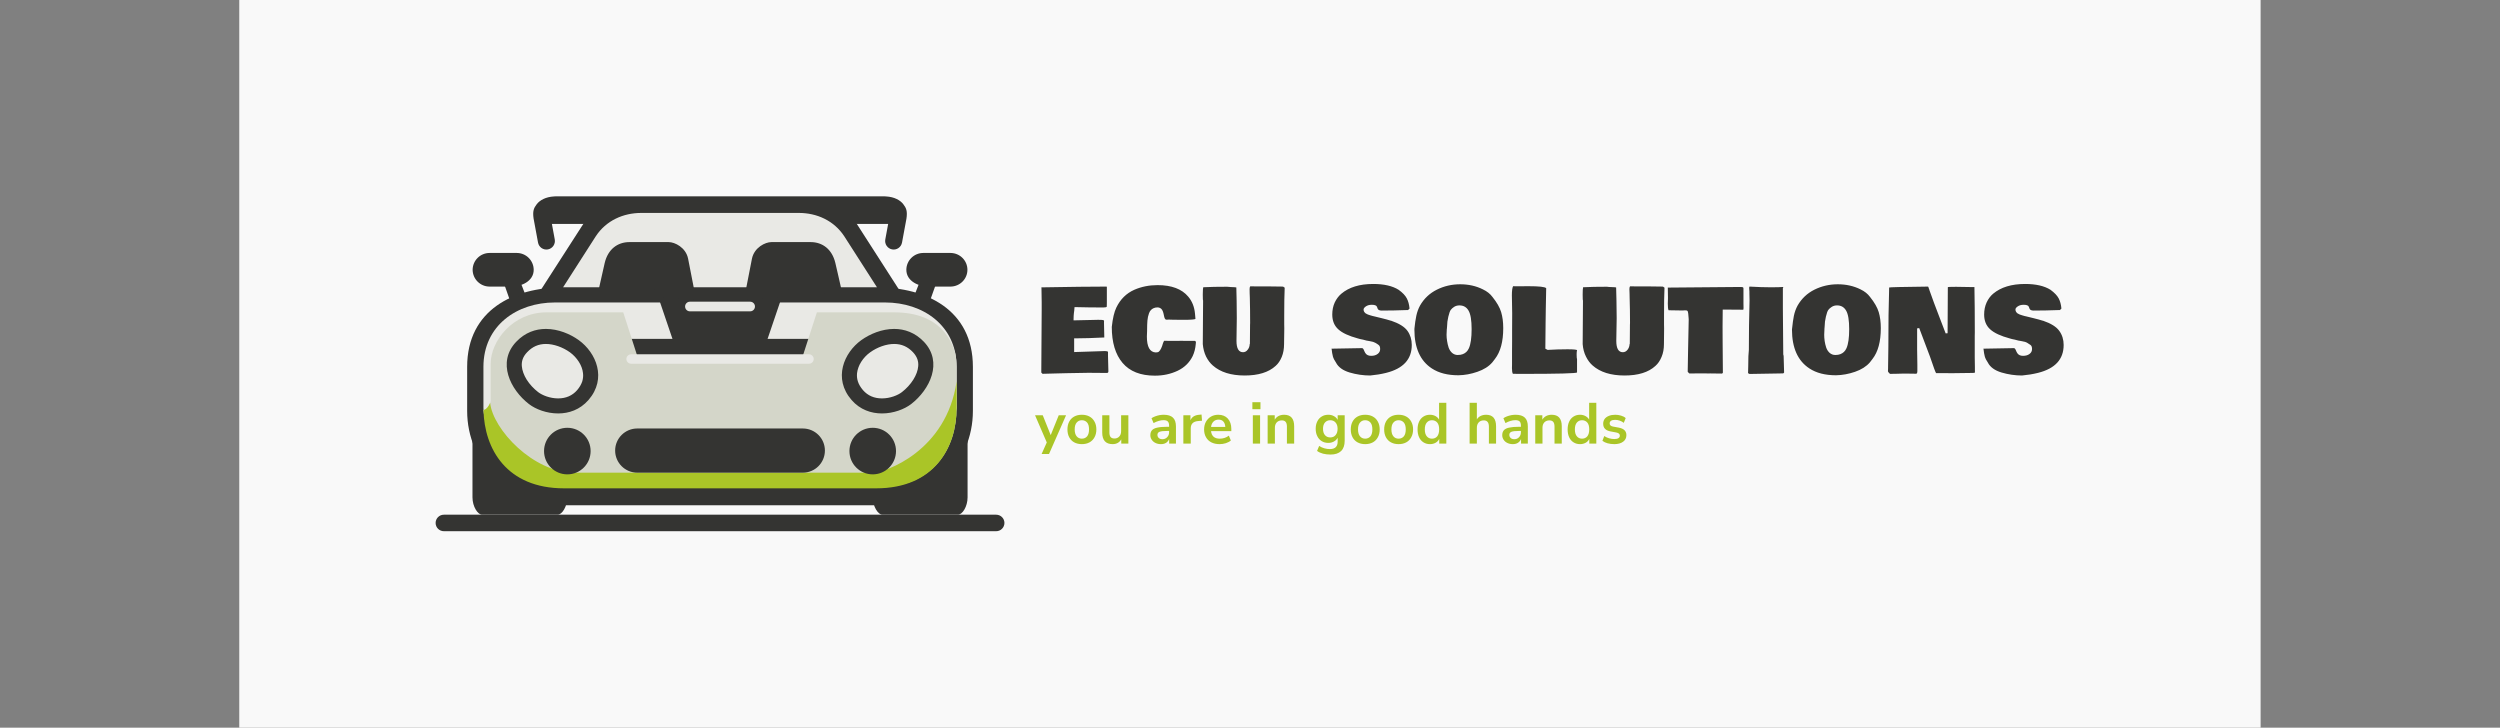
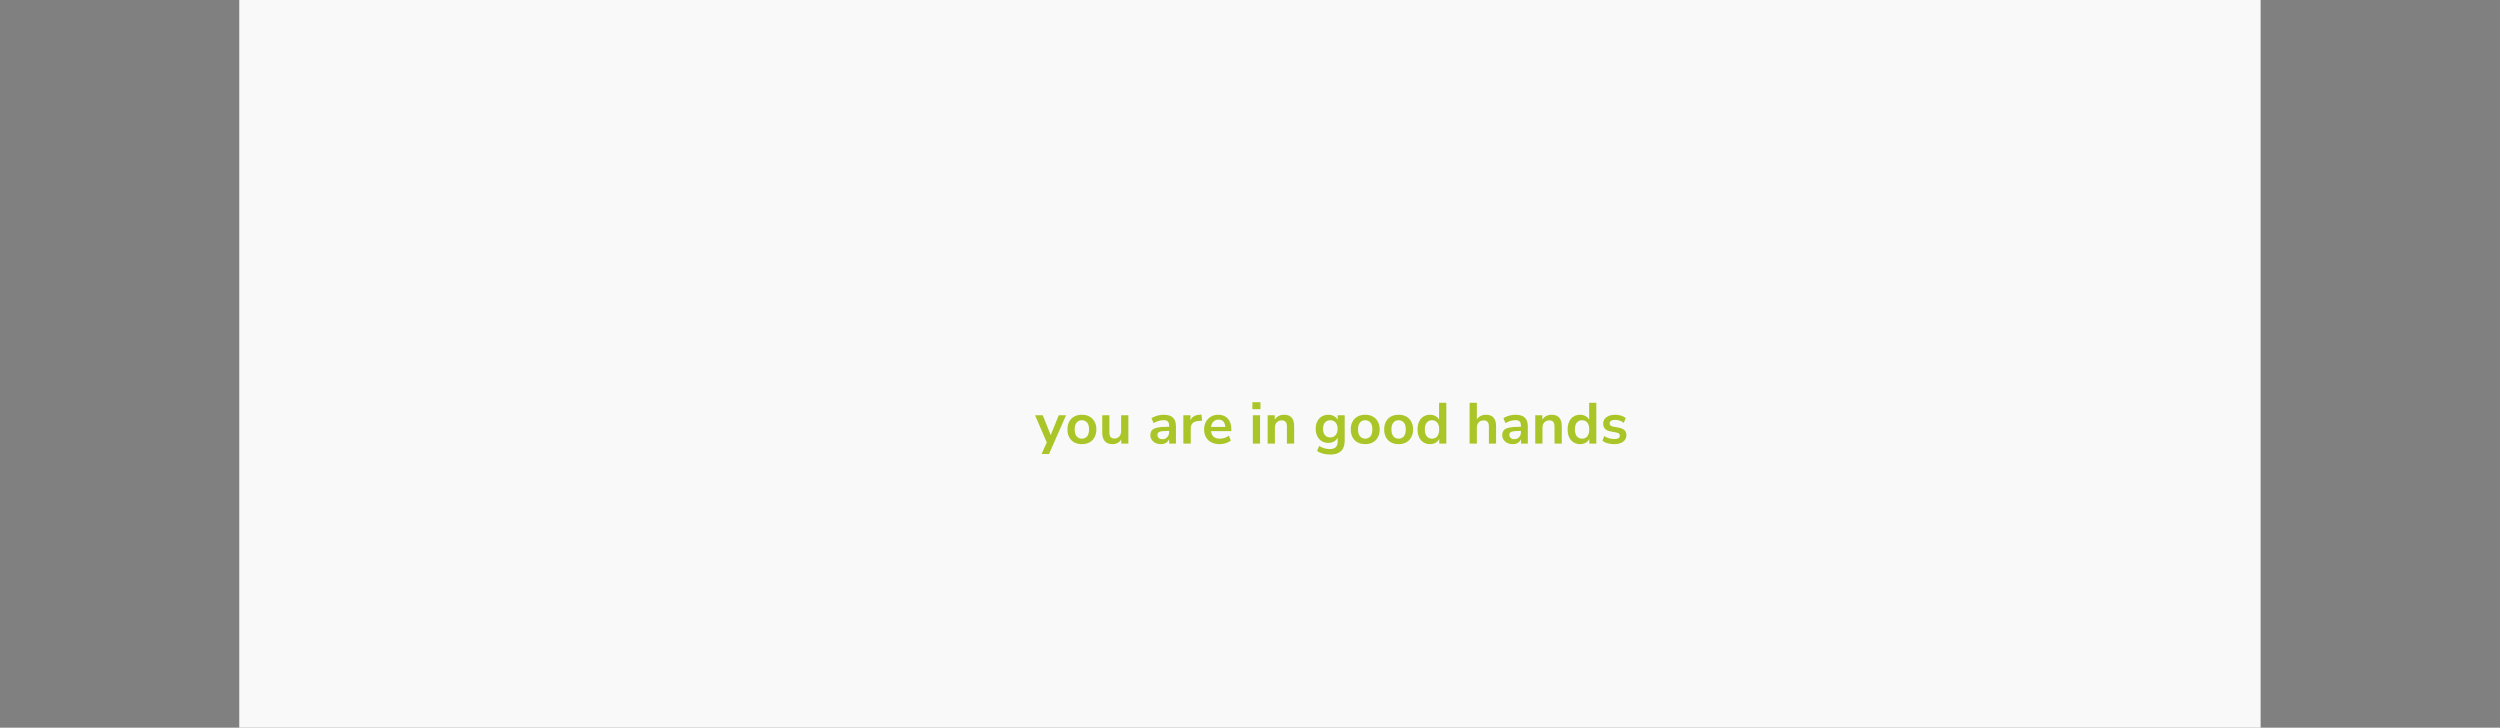
<svg xmlns="http://www.w3.org/2000/svg" version="1.1" viewBox="0 0 23.665 6.888">
  <rect x="0" y="0" width="23.665" height="6.888" fill="#808080" stroke="none" />
  <g transform="matrix(0.73,0,0,0.73,9.8,2.688)">
    <rect width="26.211" height="26.211" x="-10.322" y="-12.071" fill="#f9f9f9" />
    <g clip-path="url(#SvgjsClipPath163248)">
      <g clip-path="url(#SvgjsClipPath16324339df550d-94c7-472d-a489-f19f18dd3e74)">
        <path d=" M -1.983 1.503 L -1.002 1.503 C -0.969 1.503 -0.937 1.516 -0.914 1.539 C -0.891 1.562 -0.878 1.594 -0.878 1.627 L -0.878 2.767 C -0.878 2.887 -0.946 2.992 -1.002 2.992 L -1.983 2.992 C -2.038 2.992 -2.107 2.887 -2.107 2.767 L -2.107 1.627 C -2.107 1.558 -2.051 1.503 -1.983 1.503 Z" fill="#343432" transform="matrix(1,0,0,1,0,0)" fill-rule="nonzero" />
      </g>
      <g clip-path="url(#SvgjsClipPath16324339df550d-94c7-472d-a489-f19f18dd3e74)">
-         <path d=" M -2.039 0.045 L -6.136 0.045 C -6.752 0.045 -7.367 0.331 -7.367 1.075 L -7.367 1.647 C -7.367 2.322 -6.82 2.87 -6.145 2.87 L -2.031 2.87 C -1.356 2.87 -0.809 2.322 -0.809 1.647 L -0.809 1.075 C -0.809 0.331 -1.423 0.045 -2.039 0.045 Z" fill="#343432" transform="matrix(1,0,0,1,0,0)" fill-rule="nonzero" />
-       </g>
+         </g>
      <g clip-path="url(#SvgjsClipPath16324339df550d-94c7-472d-a489-f19f18dd3e74)">
        <path d=" M -6.193 1.503 L -7.174 1.503 C -7.207 1.503 -7.238 1.516 -7.262 1.539 C -7.285 1.562 -7.298 1.594 -7.298 1.627 L -7.298 2.767 C -7.298 2.887 -7.229 2.992 -7.174 2.992 L -6.193 2.992 C -6.137 2.992 -6.069 2.887 -6.069 2.767 L -6.069 1.627 C -6.069 1.558 -6.124 1.503 -6.193 1.503 Z" fill="#343432" transform="matrix(1,0,0,1,0,0)" fill-rule="nonzero" />
      </g>
      <g clip-path="url(#SvgjsClipPath16324339df550d-94c7-472d-a489-f19f18dd3e74)">
        <path d=" M -4.088 0.143 L -1.726 0.113 L -1.764 0.078 L -2.337 -0.814 L -2.746 -0.99 L -4.088 -1.007 L -4.088 -1.007 L -4.088 -1.007 L -4.088 -1.007 L -4.088 -1.007 L -5.43 -0.99 L -5.838 -0.814 L -6.412 0.078 L -6.45 0.113 L -4.088 0.143 L -4.088 0.143 L -4.088 0.143 L -4.088 0.143 L -4.088 0.143 Z" fill="#343432" transform="matrix(1,0,0,1,0,0)" fill-rule="nonzero" />
      </g>
      <g clip-path="url(#SvgjsClipPath16324339df550d-94c7-472d-a489-f19f18dd3e74)">
        <path d=" M -1.671 -0.844 C -1.656 -0.944 -1.672 -0.983 -1.712 -1.035 C -1.752 -1.087 -1.828 -1.129 -1.935 -1.135 C -1.941 -1.136 -1.946 -1.136 -1.952 -1.136 L -6.223 -1.136 C -6.229 -1.136 -6.235 -1.136 -6.241 -1.135 C -6.347 -1.129 -6.424 -1.087 -6.464 -1.035 C -6.504 -0.983 -6.52 -0.944 -6.505 -0.844 C -6.504 -0.841 -6.504 -0.838 -6.503 -0.835 L -6.5 -0.818 L -6.5 -0.818 L -6.448 -0.537 C -6.437 -0.477 -6.38 -0.437 -6.32 -0.448 L -6.32 -0.448 C -6.26 -0.459 -6.22 -0.517 -6.231 -0.577 L -6.268 -0.778 L -1.908 -0.778 L -1.945 -0.577 C -1.956 -0.517 -1.916 -0.459 -1.856 -0.448 L -1.856 -0.448 C -1.796 -0.437 -1.739 -0.477 -1.728 -0.537 L -1.676 -0.818 L -1.676 -0.818 L -1.673 -0.835 C -1.672 -0.838 -1.672 -0.841 -1.671 -0.844 Z" fill="#343432" transform="matrix(1,0,0,1,0,0)" fill-rule="nonzero" />
      </g>
      <g clip-path="url(#SvgjsClipPath16324339df550d-94c7-472d-a489-f19f18dd3e74)">
        <path d=" M -2.476 -0.617 C -2.611 -0.824 -2.836 -0.921 -3.065 -0.921 L -5.11 -0.921 C -5.34 -0.921 -5.565 -0.824 -5.7 -0.617 C -5.834 -0.41 -6.123 0.043 -6.123 0.043 L -2.053 0.043 C -2.053 0.043 -2.342 -0.41 -2.476 -0.617 Z" fill="#e9e9e5" transform="matrix(1,0,0,1,0,0)" fill-rule="nonzero" />
      </g>
      <g clip-path="url(#SvgjsClipPath16324339df550d-94c7-472d-a489-f19f18dd3e74)">
        <path d=" M -1.946 0.24 L -6.23 0.24 C -6.718 0.24 -7.156 0.537 -7.156 1.076 L -7.156 1.607 C -7.156 1.904 -6.866 2.635 -6.112 2.635 L -4.088 2.628 L -2.063 2.625 C -1.31 2.625 -1.097 2.04 -1.02 1.607 L -1.02 1.076 C -1.02 0.537 -1.458 0.24 -1.946 0.24 Z" fill="#e9e9e5" transform="matrix(1,0,0,1,0,0)" fill-rule="nonzero" />
      </g>
      <g clip-path="url(#SvgjsClipPath16324339df550d-94c7-472d-a489-f19f18dd3e74)">
        <path d=" M -5.308 0.712 L -2.868 0.712 C -2.769 0.712 -2.689 0.792 -2.689 0.891 L -2.689 0.891 C -2.689 0.99 -2.769 1.07 -2.868 1.07 L -5.308 1.07 C -5.407 1.07 -5.487 0.99 -5.487 0.891 L -5.487 0.891 C -5.487 0.792 -5.407 0.712 -5.308 0.712 Z" fill="#343432" transform="matrix(1,0,0,1,0,0)" fill-rule="nonzero" />
      </g>
      <g clip-path="url(#SvgjsClipPath16324339df550d-94c7-472d-a489-f19f18dd3e74)">
        <path d=" M -2.063 2.64 C -1.31 2.64 -1.02 2.123 -1.02 1.607 L -1.02 1.076 C -1.02 1.021 -1.025 0.966 -1.035 0.911 C -1.086 0.722 -1.242 0.368 -1.831 0.368 L -2.832 0.368 L -3.024 0.962 L -4.086 0.985 L -4.09 0.985 L -5.152 0.962 L -5.343 0.368 L -6.338 0.368 C -6.775 0.368 -7.062 0.74 -7.062 1.034 L -7.062 1.513 C -7.062 1.545 -7.109 1.63 -7.155 1.634 C -7.043 2.092 -6.853 2.64 -6.112 2.64 L -4.088 2.575 Z" fill="#d4d6c9" transform="matrix(1,0,0,1,0,0)" fill-rule="nonzero" />
      </g>
      <g clip-path="url(#SvgjsClipPath16324339df550d-94c7-472d-a489-f19f18dd3e74)">
        <path d=" M -2.063 2.65 C -1.31 2.65 -1.02 2.123 -1.02 1.607 L -1.02 1.262 C -1.15 2.169 -1.949 2.447 -2.107 2.447 L -5.976 2.447 C -6.513 2.447 -7.034 1.883 -7.069 1.542 C -7.083 1.579 -7.119 1.631 -7.155 1.634 C -7.145 2.141 -6.853 2.65 -6.112 2.65 L -2.063 2.65 Z" fill="#aac527" transform="matrix(1,0,0,1,0,0)" fill-rule="nonzero" />
      </g>
      <g clip-path="url(#SvgjsClipPath16324339df550d-94c7-472d-a489-f19f18dd3e74)">
        <path d=" M -5.161 1.874 L -3.015 1.874 C -2.856 1.874 -2.728 2.002 -2.728 2.16 L -2.728 2.16 C -2.728 2.319 -2.856 2.447 -3.015 2.447 L -5.161 2.447 C -5.319 2.447 -5.448 2.319 -5.448 2.16 L -5.448 2.16 C -5.448 2.002 -5.319 1.874 -5.161 1.874 Z" fill="#343432" transform="matrix(1,0,0,1,0,0)" fill-rule="nonzero" />
      </g>
      <g clip-path="url(#SvgjsClipPath16324339df550d-94c7-472d-a489-f19f18dd3e74)">
        <path d=" M -7.669 2.992 L -0.507 2.992 C -0.448 2.992 -0.4 3.04 -0.4 3.099 L -0.4 3.099 C -0.4 3.158 -0.448 3.206 -0.507 3.206 L -7.669 3.206 C -7.728 3.206 -7.776 3.158 -7.776 3.099 L -7.776 3.099 C -7.776 3.04 -7.728 2.992 -7.669 2.992 Z" fill="#343432" transform="matrix(1,0,0,1,0,0)" fill-rule="nonzero" />
      </g>
      <g clip-path="url(#SvgjsClipPath16324339df550d-94c7-472d-a489-f19f18dd3e74)">
        <path d=" M -6.722 -0.402 L -7.078 -0.402 C -7.198 -0.401 -7.295 -0.304 -7.296 -0.184 L -7.296 -0.184 C -7.295 -0.064 -7.198 0.033 -7.078 0.034 L -6.788 0.034 C -6.669 0.034 -6.504 -0.033 -6.504 -0.184 L -6.504 -0.184 C -6.505 -0.304 -6.602 -0.401 -6.722 -0.402 Z" fill="#343432" transform="matrix(1,0,0,1,0,0)" fill-rule="nonzero" />
      </g>
      <g clip-path="url(#SvgjsClipPath16324339df550d-94c7-472d-a489-f19f18dd3e74)">
        <path d=" M -5.766 2.167 C -5.766 2.334 -5.901 2.469 -6.068 2.469 C -6.235 2.469 -6.37 2.334 -6.37 2.167 C -6.37 2 -6.235 1.865 -6.068 1.865 C -5.901 1.865 -5.766 2 -5.766 2.167 Z" fill="#343432" transform="matrix(1,0,0,1,0,0)" fill-rule="nonzero" />
      </g>
      <g clip-path="url(#SvgjsClipPath16324339df550d-94c7-472d-a489-f19f18dd3e74)">
-         <path d=" M -4.088 0.222 L -4.889 0.169 L -4.699 0.729 L -4.088 0.776 L -3.477 0.729 L -3.287 0.169 L -4.088 0.222 Z" fill="#343432" transform="matrix(1,0,0,1,0,0)" fill-rule="nonzero" />
-       </g>
+         </g>
      <g clip-path="url(#SvgjsClipPath16324339df550d-94c7-472d-a489-f19f18dd3e74)">
        <path d=" M -5.999 0.823 C -6.158 0.709 -6.428 0.637 -6.621 0.84 C -6.814 1.042 -6.68 1.314 -6.495 1.457 C -6.364 1.558 -6.079 1.619 -5.904 1.417 C -5.717 1.203 -5.828 0.947 -5.999 0.823 Z" fill="#e9e9e5" transform="matrix(1,0,0,1,0,0)" fill-rule="nonzero" />
      </g>
      <g clip-path="url(#SvgjsClipPath16324339df550d-94c7-472d-a489-f19f18dd3e74)">
        <path d=" M -6.346 0.778 C -6.245 0.778 -6.128 0.819 -6.033 0.887 C -5.988 0.92 -5.949 0.962 -5.919 1.009 C -5.889 1.056 -5.87 1.107 -5.865 1.155 C -5.86 1.191 -5.864 1.227 -5.874 1.262 C -5.887 1.301 -5.909 1.34 -5.941 1.377 C -6.003 1.448 -6.086 1.484 -6.187 1.484 C -6.293 1.484 -6.394 1.443 -6.447 1.402 C -6.505 1.357 -6.555 1.303 -6.595 1.241 C -6.632 1.181 -6.654 1.12 -6.658 1.066 C -6.661 1.035 -6.657 1.004 -6.647 0.975 C -6.636 0.944 -6.617 0.914 -6.589 0.885 C -6.521 0.813 -6.442 0.778 -6.346 0.778 M -6.346 0.583 C -6.48 0.583 -6.616 0.629 -6.731 0.75 C -6.983 1.015 -6.808 1.37 -6.566 1.557 C -6.478 1.625 -6.336 1.679 -6.187 1.679 C -6.049 1.679 -5.905 1.632 -5.794 1.505 C -5.551 1.225 -5.695 0.891 -5.919 0.729 C -6.031 0.648 -6.187 0.583 -6.346 0.583 Z" fill="#343432" transform="matrix(1,0,0,1,0,0)" fill-rule="nonzero" />
      </g>
      <g clip-path="url(#SvgjsClipPath16324339df550d-94c7-472d-a489-f19f18dd3e74)">
        <path d=" M -5.242 0.912 L -2.934 0.912 C -2.901 0.912 -2.873 0.94 -2.873 0.973 L -2.873 0.973 C -2.873 1.007 -2.901 1.034 -2.934 1.034 L -5.242 1.034 C -5.275 1.034 -5.302 1.007 -5.302 0.973 L -5.302 0.973 C -5.302 0.94 -5.275 0.912 -5.242 0.912 Z" fill="#e9e9e5" transform="matrix(1,0,0,1,0,0)" fill-rule="nonzero" />
      </g>
      <g clip-path="url(#SvgjsClipPath16324339df550d-94c7-472d-a489-f19f18dd3e74)">
        <path d=" M -4.479 0.23 L -3.697 0.23 C -3.663 0.23 -3.635 0.258 -3.635 0.292 L -3.635 0.292 C -3.635 0.327 -3.663 0.355 -3.697 0.355 L -4.479 0.355 C -4.513 0.355 -4.541 0.327 -4.541 0.292 L -4.541 0.292 C -4.541 0.258 -4.513 0.23 -4.479 0.23 Z" fill="#e9e9e5" transform="matrix(1,0,0,1,0,0)" fill-rule="nonzero" />
      </g>
      <g clip-path="url(#SvgjsClipPath16324339df550d-94c7-472d-a489-f19f18dd3e74)">
        <path d=" M -6.818 0.197 L -6.888 -0.002 L -6.671 -0.012 L -6.612 0.14 L -6.818 0.197 Z" fill="#343432" transform="matrix(1,0,0,1,0,0)" fill-rule="nonzero" />
      </g>
      <g clip-path="url(#SvgjsClipPath16324339df550d-94c7-472d-a489-f19f18dd3e74)">
        <path d=" M -5.658 0.058 C -5.62 -0.107 -5.612 -0.149 -5.583 -0.274 C -5.541 -0.449 -5.418 -0.543 -5.262 -0.543 L -4.754 -0.543 C -4.674 -0.543 -4.531 -0.473 -4.502 -0.328 C -4.462 -0.128 -4.421 0.087 -4.421 0.087 Z" fill="#343432" transform="matrix(1,0,0,1,0,0)" fill-rule="nonzero" />
      </g>
      <g clip-path="url(#SvgjsClipPath16324339df550d-94c7-472d-a489-f19f18dd3e74)">
        <path d=" M -1.454 -0.402 L -1.098 -0.402 C -0.978 -0.401 -0.88 -0.304 -0.88 -0.184 L -0.88 -0.184 C -0.88 -0.064 -0.978 0.033 -1.098 0.034 L -1.387 0.034 C -1.507 0.034 -1.672 -0.033 -1.672 -0.184 L -1.672 -0.184 C -1.671 -0.304 -1.574 -0.401 -1.454 -0.402 Z" fill="#343432" transform="matrix(1,0,0,1,0,0)" fill-rule="nonzero" />
      </g>
      <g clip-path="url(#SvgjsClipPath16324339df550d-94c7-472d-a489-f19f18dd3e74)">
        <path d=" M -1.806 2.167 C -1.806 2.334 -1.941 2.469 -2.108 2.469 C -2.275 2.469 -2.41 2.334 -2.41 2.167 C -2.41 2 -2.275 1.865 -2.108 1.865 C -1.941 1.865 -1.806 2 -1.806 2.167 Z" fill="#343432" transform="matrix(1,0,0,1,0,0)" fill-rule="nonzero" />
      </g>
      <g clip-path="url(#SvgjsClipPath16324339df550d-94c7-472d-a489-f19f18dd3e74)">
        <path d=" M -2.221 0.771 C -2.036 0.637 -1.719 0.553 -1.493 0.79 C -1.268 1.027 -1.425 1.346 -1.641 1.513 C -1.794 1.631 -2.127 1.702 -2.333 1.466 C -2.551 1.216 -2.422 0.916 -2.221 0.771 Z" fill="#e9e9e5" transform="matrix(1,0,0,1,0,0)" fill-rule="nonzero" />
      </g>
      <g clip-path="url(#SvgjsClipPath16324339df550d-94c7-472d-a489-f19f18dd3e74)">
        <path d=" M -1.83 0.778 C -1.734 0.778 -1.654 0.813 -1.586 0.885 C -1.559 0.914 -1.54 0.944 -1.529 0.975 C -1.519 1.004 -1.515 1.035 -1.518 1.066 C -1.522 1.12 -1.544 1.181 -1.581 1.24 C -1.621 1.303 -1.671 1.357 -1.729 1.402 C -1.781 1.443 -1.882 1.484 -1.988 1.484 C -2.09 1.484 -2.172 1.448 -2.234 1.377 C -2.266 1.34 -2.289 1.301 -2.301 1.262 C -2.312 1.227 -2.315 1.191 -2.311 1.155 C -2.305 1.107 -2.287 1.056 -2.257 1.009 C -2.227 0.962 -2.188 0.92 -2.142 0.887 C -2.048 0.819 -1.931 0.778 -1.83 0.778 L -1.83 0.778 M -1.83 0.583 C -1.989 0.583 -2.144 0.648 -2.257 0.729 C -2.481 0.891 -2.625 1.225 -2.382 1.505 C -2.271 1.632 -2.127 1.679 -1.988 1.679 C -1.84 1.679 -1.698 1.625 -1.609 1.557 C -1.368 1.37 -1.193 1.015 -1.444 0.75 C -1.56 0.629 -1.696 0.583 -1.83 0.583 Z" fill="#343432" transform="matrix(1,0,0,1,0,0)" fill-rule="nonzero" />
      </g>
      <g clip-path="url(#SvgjsClipPath16324339df550d-94c7-472d-a489-f19f18dd3e74)">
        <path d=" M -1.358 0.197 L -1.287 -0.002 L -1.505 -0.012 L -1.564 0.14 L -1.358 0.197 Z" fill="#343432" transform="matrix(1,0,0,1,0,0)" fill-rule="nonzero" />
      </g>
      <g clip-path="url(#SvgjsClipPath16324339df550d-94c7-472d-a489-f19f18dd3e74)">
        <path d=" M -2.517 0.058 C -2.555 -0.107 -2.563 -0.149 -2.593 -0.274 C -2.635 -0.449 -2.758 -0.543 -2.914 -0.543 L -3.421 -0.543 C -3.502 -0.543 -3.644 -0.473 -3.674 -0.328 C -3.714 -0.128 -3.755 0.087 -3.755 0.087 Z" fill="#343432" transform="matrix(1,0,0,1,0,0)" fill-rule="nonzero" />
      </g>
    </g>
    <g>
-       <path d=" M 0.083 0.234 L 0.08 0.042 Q 0.081 0.042 0.085 0.044 Q 0.642 0.034 0.924 0.034 Q 0.927 0.035 0.928 0.038 L 0.928 0.245 Q 0.928 0.275 0.927 0.294 Q 0.923 0.305 0.883 0.305 L 0.878 0.305 Q 0.701 0.305 0.509 0.3 Q 0.509 0.306 0.507 0.323 Q 0.505 0.34 0.505 0.347 L 0.501 0.375 Q 0.497 0.403 0.496 0.472 L 0.723 0.467 Q 0.781 0.465 0.808 0.465 L 0.82 0.465 Q 0.864 0.465 0.878 0.468 Q 0.892 0.47 0.892 0.483 L 0.891 0.489 L 0.891 0.506 L 0.895 0.694 L 0.894 0.695 L 0.894 0.694 Q 0.672 0.705 0.538 0.705 L 0.504 0.705 L 0.504 0.883 L 0.902 0.87 Q 0.935 0.87 0.943 0.88 Q 0.943 0.899 0.943 0.934 L 0.948 1.133 Q 0.948 1.151 0.932 1.154 L 0.688 1.152 Q 0.617 1.152 0.403 1.157 L 0.283 1.16 Q 0.155 1.165 0.094 1.165 L 0.092 1.163 L 0.092 1.163 Q 0.085 1.156 0.078 1.149 L 0.078 1.124 L 0.083 0.341 L 0.083 0.234 M 0.992 0.557 Q 1.01 0.39 1.051 0.306 Q 1.129 0.144 1.285 0.075 Q 1.423 0.015 1.586 0.015 Q 1.858 0.015 1.983 0.164 Q 2.059 0.253 2.071 0.385 L 2.077 0.453 Q 2.065 0.465 1.92 0.465 L 1.803 0.464 L 1.794 0.464 L 1.73 0.462 L 1.712 0.463 L 1.698 0.463 Q 1.677 0.463 1.667 0.403 Q 1.656 0.343 1.634 0.323 Q 1.613 0.304 1.584 0.304 Q 1.556 0.304 1.534 0.314 Q 1.512 0.324 1.499 0.339 Q 1.485 0.353 1.475 0.379 Q 1.458 0.425 1.454 0.476 Q 1.45 0.527 1.45 0.59 L 1.45 0.607 L 1.447 0.681 Q 1.447 0.883 1.562 0.888 Q 1.591 0.888 1.603 0.877 Q 1.634 0.85 1.657 0.765 Q 1.663 0.748 1.67 0.737 L 1.698 0.737 L 1.731 0.738 L 1.85 0.738 L 1.886 0.737 L 1.956 0.738 L 1.998 0.738 L 2.041 0.738 L 2.071 0.738 Q 2.079 0.739 2.083 0.754 L 2.081 0.778 Q 2.074 0.864 2.041 0.935 Q 1.978 1.063 1.845 1.126 Q 1.711 1.189 1.551 1.189 Q 1.272 1.189 1.132 1.024 Q 0.992 0.859 0.992 0.557 M 3.229 0.573 L 3.226 0.779 Q 3.226 0.874 3.196 0.946 Q 3.166 1.019 3.116 1.063 Q 2.98 1.187 2.715 1.187 Q 2.45 1.187 2.303 1.058 Q 2.251 1.013 2.215 0.942 Q 2.18 0.87 2.172 0.78 Q 2.176 0.474 2.176 0.214 Q 2.172 0.214 2.172 0.137 Q 2.172 0.06 2.179 0.042 L 2.194 0.042 Q 2.302 0.036 2.488 0.036 Q 2.501 0.039 2.536 0.04 Q 2.571 0.04 2.584 0.042 L 2.607 0.045 Q 2.612 0.19 2.613 0.444 L 2.609 0.738 Q 2.609 0.885 2.694 0.885 Q 2.73 0.885 2.754 0.853 Q 2.779 0.822 2.78 0.782 L 2.783 0.775 L 2.785 0.528 L 2.786 0.506 Q 2.786 0.336 2.782 0.178 L 2.78 0.125 Q 2.779 0.092 2.779 0.067 Q 2.779 0.041 2.787 0.031 Q 3.07 0.031 3.213 0.034 Q 3.218 0.039 3.226 0.043 L 3.226 0.043 L 3.234 0.048 Q 3.228 0.187 3.228 0.404 L 3.228 0.53 L 3.229 0.573 M 3.849 0.839 L 4.236 0.832 Q 4.251 0.832 4.261 0.857 Q 4.271 0.882 4.28 0.896 Q 4.303 0.932 4.355 0.932 Q 4.408 0.932 4.44 0.907 Q 4.472 0.883 4.472 0.844 Q 4.472 0.805 4.452 0.791 Q 4.433 0.776 4.409 0.763 Q 4.386 0.749 4.34 0.742 Q 4.294 0.735 4.29 0.733 L 4.291 0.733 L 4.25 0.722 Q 4.209 0.715 4.182 0.706 Q 4.007 0.659 3.929 0.588 Q 3.851 0.517 3.851 0.397 Q 3.851 0.31 3.883 0.24 Q 3.916 0.171 3.968 0.127 Q 4.118 0 4.382 0 Q 4.592 0 4.712 0.076 L 4.712 0.076 Q 4.789 0.132 4.817 0.186 Q 4.846 0.24 4.853 0.319 L 4.834 0.338 Q 4.641 0.345 4.493 0.345 Q 4.448 0.345 4.439 0.319 Q 4.436 0.308 4.431 0.297 Q 4.421 0.27 4.365 0.27 L 4.362 0.27 Q 4.319 0.27 4.288 0.29 Q 4.258 0.311 4.257 0.33 Q 4.257 0.349 4.265 0.361 Q 4.274 0.374 4.283 0.381 Q 4.293 0.388 4.312 0.396 Q 4.332 0.404 4.342 0.406 Q 4.352 0.409 4.373 0.415 L 4.399 0.421 Q 4.414 0.426 4.489 0.443 Q 4.563 0.461 4.613 0.477 L 4.613 0.476 Q 4.769 0.529 4.826 0.608 Q 4.882 0.686 4.882 0.791 Q 4.882 1.07 4.549 1.153 Q 4.452 1.177 4.343 1.187 Q 4.208 1.187 4.076 1.148 Q 3.944 1.108 3.899 1.019 Q 3.869 0.976 3.859 0.939 Q 3.849 0.903 3.842 0.838 Q 3.844 0.839 3.849 0.839 M 5.337 0.584 Q 5.337 0.585 5.336 0.588 L 5.336 0.59 Q 5.333 0.621 5.333 0.659 Q 5.333 0.697 5.34 0.74 Q 5.346 0.782 5.36 0.825 Q 5.375 0.867 5.405 0.894 Q 5.437 0.921 5.477 0.921 Q 5.517 0.921 5.544 0.91 Q 5.572 0.899 5.59 0.881 Q 5.609 0.864 5.623 0.833 Q 5.658 0.754 5.658 0.586 Q 5.658 0.415 5.619 0.347 Q 5.58 0.278 5.5 0.278 Q 5.461 0.278 5.431 0.297 Q 5.402 0.316 5.387 0.337 Q 5.372 0.357 5.356 0.424 Q 5.34 0.491 5.34 0.547 L 5.337 0.584 M 4.916 0.59 L 4.917 0.574 Q 4.926 0.483 4.941 0.412 Q 4.956 0.341 4.989 0.28 Q 5.067 0.144 5.207 0.074 Q 5.347 0.004 5.51 0.004 Q 5.672 0.004 5.804 0.07 Q 5.884 0.108 5.928 0.168 Q 6.014 0.275 6.041 0.365 Q 6.068 0.455 6.068 0.573 Q 6.068 0.835 5.96 0.973 L 5.926 1.017 Q 5.858 1.096 5.733 1.139 Q 5.609 1.182 5.487 1.184 Q 5.277 1.184 5.143 1.096 Q 4.916 0.948 4.916 0.59 M 7.025 0.86 Q 7.02 0.88 7.02 0.904 L 7.02 0.921 Q 7.02 0.959 7.025 0.976 Q 7.025 1.087 7.025 1.147 Q 7.02 1.166 6.302 1.166 Q 6.269 1.166 6.193 1.165 Q 6.181 1.143 6.181 1.092 L 6.182 1.044 L 6.182 0.878 L 6.183 0.739 L 6.183 0.601 L 6.184 0.379 Q 6.184 0.318 6.182 0.264 L 6.182 0.256 L 6.18 0.15 Q 6.18 0.057 6.196 0.029 Q 6.21 0.03 6.236 0.03 L 6.271 0.03 L 6.394 0.029 Q 6.604 0.029 6.625 0.055 L 6.62 0.311 L 6.617 0.525 L 6.617 0.534 L 6.614 0.839 L 6.643 0.855 Q 6.776 0.847 6.9 0.847 Q 7.024 0.847 7.025 0.86 M 8.154 0.573 L 8.152 0.779 Q 8.152 0.874 8.121 0.946 Q 8.091 1.019 8.041 1.063 Q 7.906 1.187 7.641 1.187 Q 7.375 1.187 7.228 1.058 Q 7.176 1.013 7.141 0.942 Q 7.105 0.87 7.098 0.78 Q 7.102 0.474 7.102 0.214 Q 7.098 0.214 7.098 0.137 Q 7.098 0.06 7.104 0.042 L 7.12 0.042 Q 7.228 0.036 7.414 0.036 Q 7.427 0.039 7.462 0.04 Q 7.496 0.04 7.51 0.042 L 7.532 0.045 Q 7.537 0.19 7.539 0.444 L 7.534 0.738 Q 7.534 0.885 7.619 0.885 Q 7.655 0.885 7.68 0.853 Q 7.704 0.822 7.706 0.782 L 7.709 0.775 L 7.711 0.528 L 7.712 0.506 Q 7.712 0.336 7.707 0.178 L 7.706 0.125 Q 7.704 0.092 7.704 0.067 Q 7.704 0.041 7.712 0.031 Q 7.995 0.031 8.139 0.034 Q 8.144 0.039 8.152 0.043 L 8.151 0.043 L 8.159 0.048 Q 8.153 0.187 8.153 0.404 L 8.153 0.53 L 8.154 0.573 M 9.184 0.31 Q 9.184 0.334 9.179 0.334 Q 9.179 0.334 8.914 0.332 Q 8.912 0.403 8.912 0.554 Q 8.912 0.705 8.913 0.763 L 8.916 1.151 Q 8.912 1.162 8.901 1.162 L 8.747 1.16 L 8.746 1.161 L 8.698 1.16 L 8.563 1.16 Q 8.509 1.16 8.482 1.161 L 8.47 1.15 Q 8.469 1.149 8.46 1.138 Q 8.46 1.074 8.465 0.852 L 8.473 0.462 L 8.472 0.444 Q 8.467 0.371 8.462 0.358 Q 8.457 0.344 8.443 0.343 Q 8.429 0.342 8.423 0.342 L 8.394 0.344 L 8.212 0.341 Q 8.202 0.322 8.202 0.255 L 8.204 0.19 L 8.204 0.171 Q 8.203 0.053 8.202 0.045 Q 8.203 0.045 8.208 0.047 L 9.14 0.039 Q 9.168 0.039 9.176 0.043 Q 9.183 0.047 9.183 0.058 L 9.183 0.251 L 9.184 0.31 M 9.245 1.063 Q 9.245 0.914 9.253 0.856 Q 9.253 0.538 9.262 0.214 Q 9.26 0.168 9.26 0.121 L 9.26 0.097 Q 9.257 0.074 9.257 0.056 Q 9.257 0.039 9.261 0.034 Q 9.417 0.043 9.535 0.043 Q 9.653 0.043 9.697 0.039 Q 9.699 0.041 9.699 0.051 L 9.694 0.051 L 9.694 0.316 L 9.699 0.913 Q 9.699 0.919 9.702 0.924 L 9.702 0.925 Q 9.704 0.929 9.704 0.935 L 9.71 1.148 Q 9.706 1.156 9.697 1.16 L 9.672 1.16 L 9.261 1.167 Q 9.254 1.163 9.242 1.156 L 9.243 1.143 L 9.245 1.063 M 10.233 0.584 Q 10.233 0.585 10.233 0.588 L 10.233 0.59 Q 10.23 0.621 10.23 0.659 Q 10.23 0.697 10.236 0.74 Q 10.242 0.782 10.256 0.825 Q 10.271 0.867 10.301 0.894 Q 10.333 0.921 10.373 0.921 Q 10.413 0.921 10.44 0.91 Q 10.468 0.899 10.486 0.881 Q 10.505 0.864 10.519 0.833 Q 10.554 0.754 10.554 0.586 Q 10.554 0.415 10.515 0.347 Q 10.476 0.278 10.397 0.278 Q 10.357 0.278 10.328 0.297 Q 10.298 0.316 10.283 0.337 Q 10.268 0.357 10.252 0.424 Q 10.236 0.491 10.236 0.547 L 10.233 0.584 M 9.812 0.59 L 9.814 0.574 Q 9.823 0.483 9.837 0.412 Q 9.852 0.341 9.885 0.28 Q 9.963 0.144 10.103 0.074 Q 10.244 0.004 10.406 0.004 Q 10.568 0.004 10.701 0.07 Q 10.78 0.108 10.824 0.168 Q 10.91 0.275 10.937 0.365 Q 10.964 0.455 10.964 0.573 Q 10.964 0.835 10.856 0.973 L 10.822 1.017 Q 10.754 1.096 10.63 1.139 Q 10.505 1.182 10.383 1.184 Q 10.173 1.184 10.039 1.096 Q 9.812 0.948 9.812 0.59 M 12.183 0.628 L 12.182 0.677 L 12.182 0.948 L 12.184 1.077 L 12.184 1.114 L 12.185 1.148 Q 12.18 1.154 12.149 1.154 L 12.13 1.154 L 11.9 1.157 Q 11.753 1.157 11.681 1.156 Q 11.67 1.145 11.602 0.943 L 11.462 0.572 L 11.435 0.576 L 11.435 0.65 L 11.435 0.849 L 11.438 1.047 L 11.438 1.129 Q 11.438 1.162 11.423 1.164 Q 11.35 1.162 11.284 1.162 L 11.262 1.162 L 11.151 1.165 L 11.136 1.165 L 11.084 1.166 L 11.082 1.165 Q 11.057 1.142 11.057 1.132 L 11.057 1.118 L 11.058 1.104 L 11.062 0.818 Q 11.062 0.348 11.071 0.107 L 11.072 0.046 Q 11.072 0.04 11.577 0.034 Q 11.581 0.037 11.59 0.067 L 11.59 0.064 L 11.594 0.079 Q 11.648 0.234 11.726 0.435 Q 11.804 0.636 11.805 0.641 L 11.83 0.639 L 11.833 0.042 Q 11.833 0.037 11.94 0.037 L 12.124 0.04 L 12.178 0.04 Q 12.183 0.283 12.183 0.628 M 12.302 0.839 L 12.689 0.832 Q 12.704 0.832 12.714 0.857 Q 12.724 0.882 12.733 0.896 Q 12.756 0.932 12.808 0.932 Q 12.861 0.932 12.893 0.907 Q 12.925 0.883 12.925 0.844 Q 12.925 0.805 12.905 0.791 Q 12.885 0.776 12.862 0.763 Q 12.839 0.749 12.793 0.742 Q 12.747 0.735 12.743 0.733 L 12.744 0.733 L 12.702 0.722 Q 12.662 0.715 12.635 0.706 Q 12.46 0.659 12.382 0.588 Q 12.304 0.517 12.304 0.397 Q 12.304 0.31 12.336 0.24 Q 12.368 0.171 12.42 0.127 Q 12.571 0 12.835 0 Q 13.045 0 13.165 0.076 L 13.165 0.076 Q 13.241 0.132 13.27 0.186 Q 13.299 0.24 13.306 0.319 L 13.287 0.338 Q 13.094 0.345 12.946 0.345 Q 12.901 0.345 12.892 0.319 Q 12.888 0.308 12.884 0.297 Q 12.874 0.27 12.818 0.27 L 12.815 0.27 Q 12.772 0.27 12.741 0.29 Q 12.71 0.311 12.71 0.33 Q 12.71 0.349 12.718 0.361 Q 12.727 0.374 12.736 0.381 Q 12.746 0.388 12.765 0.396 Q 12.785 0.404 12.795 0.406 Q 12.805 0.409 12.826 0.415 L 12.852 0.421 Q 12.867 0.426 12.942 0.443 Q 13.016 0.461 13.066 0.477 L 13.066 0.476 Q 13.222 0.529 13.278 0.608 Q 13.335 0.686 13.335 0.791 Q 13.335 1.07 13.002 1.153 Q 12.905 1.177 12.795 1.187 Q 12.661 1.187 12.529 1.148 Q 12.397 1.108 12.352 1.019 Q 12.322 0.976 12.312 0.939 Q 12.302 0.903 12.295 0.838 Q 12.297 0.839 12.302 0.839" fill="#343432" fill-rule="nonzero" />
-     </g>
+       </g>
    <g>
      <path d=" M 0.082 2.205 L 0.149 2.055 L -0.003 1.703 L 0.097 1.703 L 0.2 1.96 L 0.304 1.703 L 0.399 1.703 L 0.178 2.205 L 0.082 2.205 M 0.604 2.077 Q 0.547 2.077 0.505 2.054 Q 0.463 2.031 0.44 1.988 Q 0.417 1.945 0.417 1.886 Q 0.417 1.828 0.44 1.785 Q 0.463 1.742 0.505 1.719 Q 0.547 1.696 0.604 1.696 Q 0.661 1.696 0.703 1.719 Q 0.745 1.742 0.768 1.785 Q 0.792 1.828 0.792 1.886 Q 0.792 1.945 0.768 1.988 Q 0.745 2.031 0.703 2.054 Q 0.661 2.077 0.604 2.077 M 0.604 2.006 Q 0.646 2.006 0.672 1.976 Q 0.697 1.945 0.697 1.886 Q 0.697 1.826 0.672 1.797 Q 0.646 1.767 0.604 1.767 Q 0.562 1.767 0.537 1.797 Q 0.511 1.826 0.511 1.886 Q 0.511 1.945 0.537 1.976 Q 0.562 2.006 0.604 2.006 M 1.003 2.077 Q 0.868 2.077 0.868 1.926 L 0.868 1.703 L 0.961 1.703 L 0.961 1.927 Q 0.961 1.966 0.977 1.985 Q 0.993 2.004 1.027 2.004 Q 1.065 2.004 1.089 1.978 Q 1.113 1.952 1.113 1.909 L 1.113 1.703 L 1.207 1.703 L 1.207 2.07 L 1.115 2.07 L 1.115 2.015 Q 1.078 2.077 1.003 2.077 M 1.63 2.077 Q 1.59 2.077 1.559 2.062 Q 1.528 2.047 1.51 2.02 Q 1.492 1.994 1.492 1.961 Q 1.492 1.921 1.513 1.897 Q 1.534 1.873 1.582 1.863 Q 1.629 1.852 1.708 1.852 L 1.735 1.852 L 1.735 1.837 Q 1.735 1.799 1.718 1.783 Q 1.702 1.766 1.663 1.766 Q 1.632 1.766 1.6 1.776 Q 1.567 1.785 1.534 1.804 L 1.507 1.741 Q 1.527 1.727 1.554 1.717 Q 1.58 1.707 1.61 1.701 Q 1.639 1.696 1.666 1.696 Q 1.746 1.696 1.785 1.733 Q 1.824 1.77 1.824 1.848 L 1.824 2.07 L 1.736 2.07 L 1.736 2.011 Q 1.723 2.042 1.696 2.06 Q 1.668 2.077 1.63 2.077 M 1.649 2.013 Q 1.686 2.013 1.71 1.987 Q 1.735 1.962 1.735 1.923 L 1.735 1.906 L 1.709 1.906 Q 1.639 1.906 1.611 1.917 Q 1.584 1.928 1.584 1.957 Q 1.584 1.981 1.601 1.997 Q 1.618 2.013 1.649 2.013 M 1.92 2.07 L 1.92 1.703 L 2.012 1.703 L 2.012 1.768 Q 2.039 1.702 2.127 1.696 L 2.156 1.693 L 2.162 1.773 L 2.108 1.778 Q 2.016 1.787 2.016 1.873 L 2.016 2.07 L 1.92 2.07 M 2.39 2.077 Q 2.328 2.077 2.283 2.054 Q 2.238 2.031 2.214 1.988 Q 2.189 1.945 2.189 1.887 Q 2.189 1.83 2.213 1.787 Q 2.237 1.744 2.278 1.72 Q 2.32 1.696 2.373 1.696 Q 2.451 1.696 2.496 1.745 Q 2.542 1.795 2.542 1.88 L 2.542 1.908 L 2.279 1.908 Q 2.29 2.006 2.392 2.006 Q 2.423 2.006 2.453 1.997 Q 2.484 1.987 2.51 1.967 L 2.536 2.03 Q 2.51 2.052 2.47 2.065 Q 2.43 2.077 2.39 2.077 M 2.377 1.759 Q 2.336 1.759 2.31 1.785 Q 2.285 1.81 2.279 1.854 L 2.464 1.854 Q 2.461 1.808 2.439 1.784 Q 2.417 1.759 2.377 1.759 M 2.815 1.624 L 2.815 1.533 L 2.92 1.533 L 2.92 1.624 L 2.815 1.624 M 2.821 2.07 L 2.821 1.703 L 2.915 1.703 L 2.915 2.07 L 2.821 2.07 M 3.013 2.07 L 3.013 1.703 L 3.105 1.703 L 3.105 1.76 Q 3.123 1.729 3.155 1.712 Q 3.187 1.696 3.227 1.696 Q 3.357 1.696 3.357 1.846 L 3.357 2.07 L 3.263 2.07 L 3.263 1.851 Q 3.263 1.808 3.247 1.789 Q 3.231 1.769 3.197 1.769 Q 3.156 1.769 3.131 1.795 Q 3.107 1.821 3.107 1.864 L 3.107 2.07 L 3.013 2.07 M 3.828 2.212 Q 3.777 2.212 3.732 2.201 Q 3.687 2.189 3.654 2.165 L 3.681 2.1 Q 3.712 2.121 3.748 2.131 Q 3.784 2.141 3.82 2.141 Q 3.921 2.141 3.921 2.044 L 3.921 1.994 Q 3.905 2.025 3.872 2.043 Q 3.84 2.061 3.8 2.061 Q 3.75 2.061 3.714 2.038 Q 3.677 2.015 3.657 1.974 Q 3.636 1.933 3.636 1.878 Q 3.636 1.823 3.657 1.782 Q 3.677 1.741 3.714 1.719 Q 3.75 1.696 3.8 1.696 Q 3.841 1.696 3.873 1.714 Q 3.906 1.732 3.921 1.763 L 3.921 1.703 L 4.012 1.703 L 4.012 2.033 Q 4.012 2.122 3.965 2.167 Q 3.918 2.212 3.828 2.212 M 3.825 1.99 Q 3.869 1.99 3.894 1.96 Q 3.92 1.93 3.92 1.878 Q 3.92 1.826 3.894 1.797 Q 3.869 1.767 3.825 1.767 Q 3.782 1.767 3.756 1.797 Q 3.731 1.826 3.731 1.878 Q 3.731 1.93 3.756 1.96 Q 3.782 1.99 3.825 1.99 M 4.278 2.077 Q 4.221 2.077 4.179 2.054 Q 4.137 2.031 4.114 1.988 Q 4.091 1.945 4.091 1.886 Q 4.091 1.828 4.114 1.785 Q 4.137 1.742 4.179 1.719 Q 4.221 1.696 4.278 1.696 Q 4.335 1.696 4.377 1.719 Q 4.419 1.742 4.442 1.785 Q 4.466 1.828 4.466 1.886 Q 4.466 1.945 4.442 1.988 Q 4.419 2.031 4.377 2.054 Q 4.335 2.077 4.278 2.077 M 4.278 2.006 Q 4.32 2.006 4.346 1.976 Q 4.371 1.945 4.371 1.886 Q 4.371 1.826 4.346 1.797 Q 4.32 1.767 4.278 1.767 Q 4.236 1.767 4.211 1.797 Q 4.185 1.826 4.185 1.886 Q 4.185 1.945 4.211 1.976 Q 4.236 2.006 4.278 2.006 M 4.711 2.077 Q 4.654 2.077 4.612 2.054 Q 4.57 2.031 4.547 1.988 Q 4.524 1.945 4.524 1.886 Q 4.524 1.828 4.547 1.785 Q 4.57 1.742 4.612 1.719 Q 4.654 1.696 4.711 1.696 Q 4.768 1.696 4.81 1.719 Q 4.852 1.742 4.875 1.785 Q 4.899 1.828 4.899 1.886 Q 4.899 1.945 4.875 1.988 Q 4.852 2.031 4.81 2.054 Q 4.768 2.077 4.711 2.077 M 4.711 2.006 Q 4.753 2.006 4.779 1.976 Q 4.804 1.945 4.804 1.886 Q 4.804 1.826 4.779 1.797 Q 4.753 1.767 4.711 1.767 Q 4.669 1.767 4.644 1.797 Q 4.618 1.826 4.618 1.886 Q 4.618 1.945 4.644 1.976 Q 4.669 2.006 4.711 2.006 M 5.118 2.077 Q 5.07 2.077 5.034 2.054 Q 4.997 2.031 4.977 1.988 Q 4.957 1.945 4.957 1.886 Q 4.957 1.827 4.977 1.785 Q 4.997 1.742 5.034 1.719 Q 5.07 1.696 5.118 1.696 Q 5.157 1.696 5.189 1.713 Q 5.22 1.73 5.236 1.759 L 5.236 1.541 L 5.33 1.541 L 5.33 2.07 L 5.238 2.07 L 5.238 2.009 Q 5.223 2.041 5.191 2.059 Q 5.159 2.077 5.118 2.077 M 5.144 2.006 Q 5.186 2.006 5.212 1.976 Q 5.237 1.945 5.237 1.886 Q 5.237 1.826 5.212 1.797 Q 5.186 1.767 5.144 1.767 Q 5.102 1.767 5.077 1.797 Q 5.051 1.826 5.051 1.886 Q 5.051 1.945 5.077 1.976 Q 5.102 2.006 5.144 2.006 M 5.632 2.07 L 5.632 1.541 L 5.726 1.541 L 5.726 1.756 Q 5.744 1.726 5.776 1.711 Q 5.807 1.696 5.846 1.696 Q 5.975 1.696 5.975 1.846 L 5.975 2.07 L 5.882 2.07 L 5.882 1.851 Q 5.882 1.808 5.865 1.789 Q 5.849 1.769 5.816 1.769 Q 5.774 1.769 5.75 1.795 Q 5.726 1.821 5.726 1.864 L 5.726 2.07 L 5.632 2.07 M 6.192 2.077 Q 6.153 2.077 6.122 2.062 Q 6.09 2.047 6.073 2.02 Q 6.055 1.994 6.055 1.961 Q 6.055 1.921 6.076 1.897 Q 6.097 1.873 6.144 1.863 Q 6.192 1.852 6.271 1.852 L 6.297 1.852 L 6.297 1.837 Q 6.297 1.799 6.281 1.783 Q 6.264 1.766 6.225 1.766 Q 6.195 1.766 6.162 1.776 Q 6.13 1.785 6.097 1.804 L 6.07 1.741 Q 6.09 1.727 6.116 1.717 Q 6.143 1.707 6.173 1.701 Q 6.202 1.696 6.228 1.696 Q 6.309 1.696 6.348 1.733 Q 6.387 1.77 6.387 1.848 L 6.387 2.07 L 6.299 2.07 L 6.299 2.011 Q 6.286 2.042 6.258 2.06 Q 6.231 2.077 6.192 2.077 M 6.212 2.013 Q 6.249 2.013 6.273 1.987 Q 6.297 1.962 6.297 1.923 L 6.297 1.906 L 6.272 1.906 Q 6.201 1.906 6.174 1.917 Q 6.147 1.928 6.147 1.957 Q 6.147 1.981 6.164 1.997 Q 6.181 2.013 6.212 2.013 M 6.483 2.07 L 6.483 1.703 L 6.575 1.703 L 6.575 1.76 Q 6.593 1.729 6.625 1.712 Q 6.657 1.696 6.697 1.696 Q 6.827 1.696 6.827 1.846 L 6.827 2.07 L 6.733 2.07 L 6.733 1.851 Q 6.733 1.808 6.717 1.789 Q 6.701 1.769 6.667 1.769 Q 6.626 1.769 6.601 1.795 Q 6.577 1.821 6.577 1.864 L 6.577 2.07 L 6.483 2.07 M 7.064 2.077 Q 7.016 2.077 6.98 2.054 Q 6.943 2.031 6.923 1.988 Q 6.903 1.945 6.903 1.886 Q 6.903 1.827 6.923 1.785 Q 6.943 1.742 6.98 1.719 Q 7.016 1.696 7.064 1.696 Q 7.103 1.696 7.134 1.713 Q 7.166 1.73 7.182 1.759 L 7.182 1.541 L 7.275 1.541 L 7.275 2.07 L 7.184 2.07 L 7.184 2.009 Q 7.169 2.041 7.137 2.059 Q 7.104 2.077 7.064 2.077 M 7.09 2.006 Q 7.132 2.006 7.158 1.976 Q 7.183 1.945 7.183 1.886 Q 7.183 1.826 7.158 1.797 Q 7.132 1.767 7.09 1.767 Q 7.048 1.767 7.023 1.797 Q 6.997 1.826 6.997 1.886 Q 6.997 1.945 7.023 1.976 Q 7.048 2.006 7.09 2.006 M 7.508 2.077 Q 7.462 2.077 7.421 2.066 Q 7.381 2.055 7.354 2.034 L 7.378 1.972 Q 7.406 1.991 7.44 2.001 Q 7.475 2.011 7.509 2.011 Q 7.545 2.011 7.563 1.999 Q 7.58 1.987 7.58 1.966 Q 7.58 1.935 7.534 1.926 L 7.459 1.912 Q 7.364 1.894 7.364 1.813 Q 7.364 1.777 7.383 1.75 Q 7.403 1.724 7.439 1.71 Q 7.474 1.696 7.52 1.696 Q 7.559 1.696 7.595 1.707 Q 7.631 1.717 7.656 1.739 L 7.631 1.801 Q 7.609 1.783 7.578 1.772 Q 7.548 1.762 7.52 1.762 Q 7.484 1.762 7.466 1.774 Q 7.448 1.787 7.448 1.808 Q 7.448 1.841 7.491 1.849 L 7.566 1.863 Q 7.615 1.872 7.64 1.896 Q 7.665 1.92 7.665 1.96 Q 7.665 2.015 7.622 2.046 Q 7.58 2.077 7.508 2.077" fill="#aac527" fill-rule="nonzero" />
    </g>
  </g>
  <defs>
    <clipPath id="SvgjsClipPath163248">
-       <path d=" M -7.776 -1.136 h 7.376 v 4.342 h -7.376 Z" />
-     </clipPath>
+       </clipPath>
    <clipPath id="SvgjsClipPath16324339df550d-94c7-472d-a489-f19f18dd3e74">
      <path d=" M -7.776 -1.136 L -0.4 -1.136 L -0.4 3.206 L -7.776 3.206 Z" />
    </clipPath>
  </defs>
</svg>